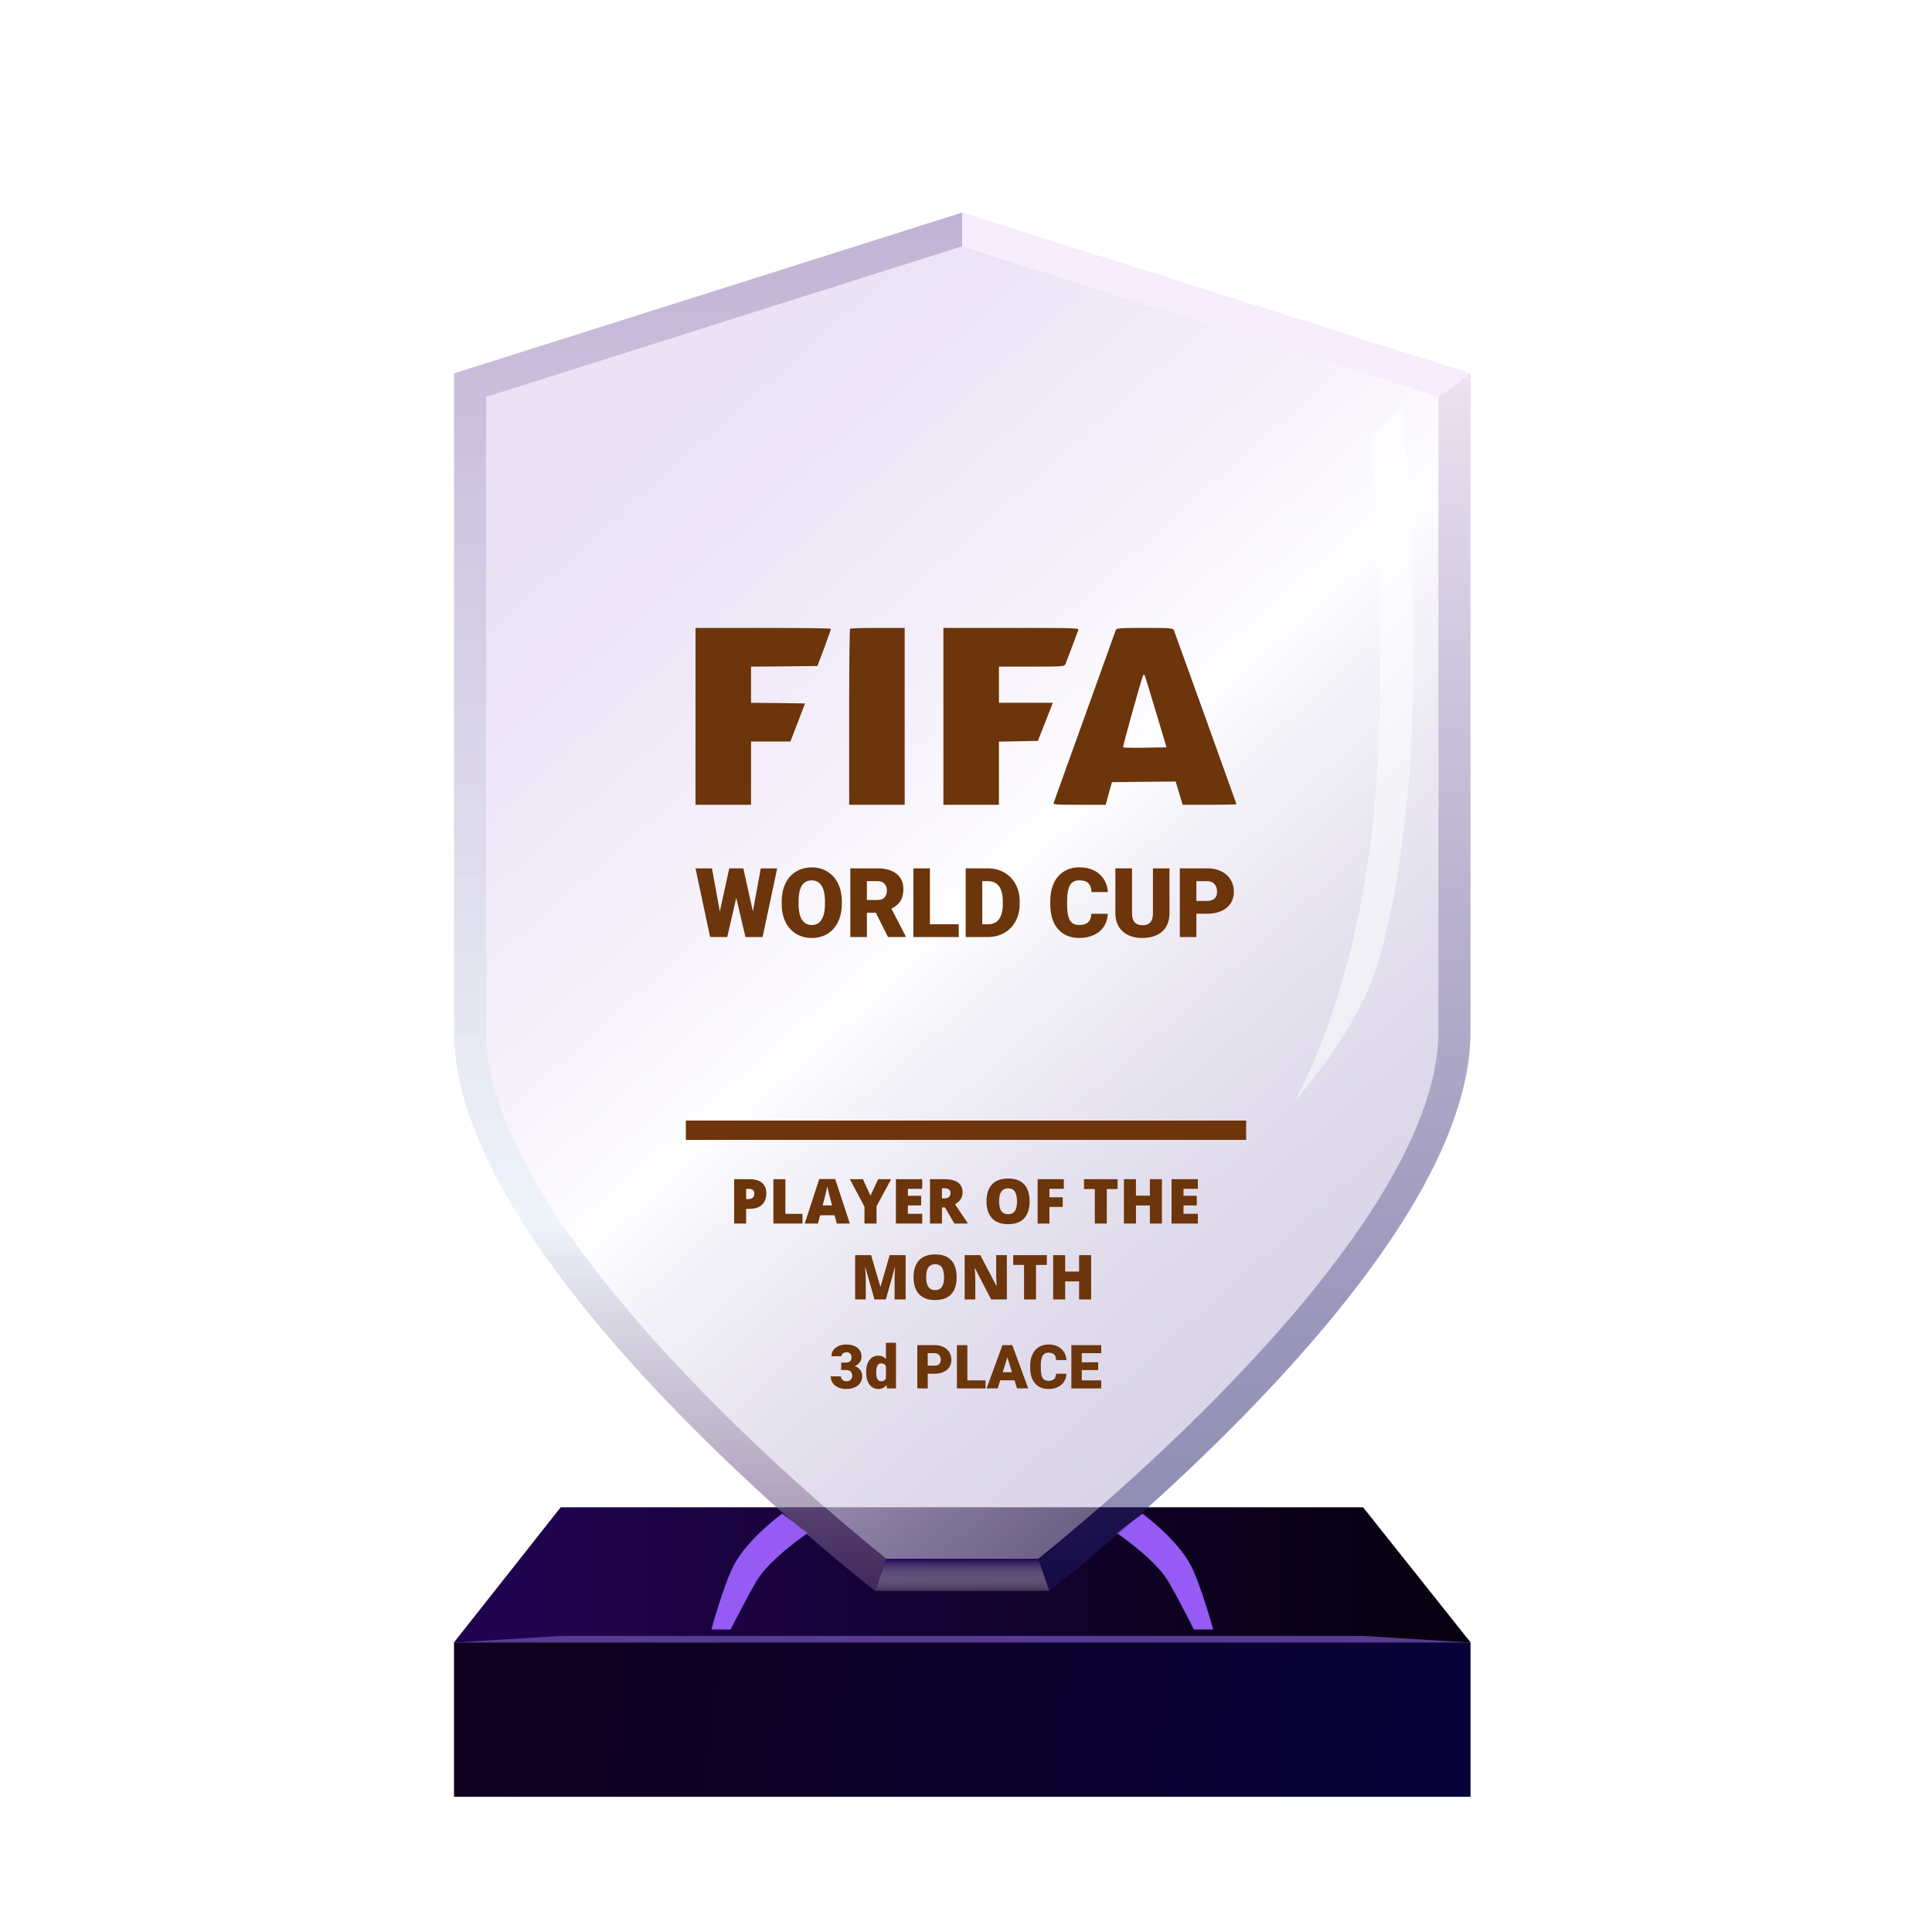
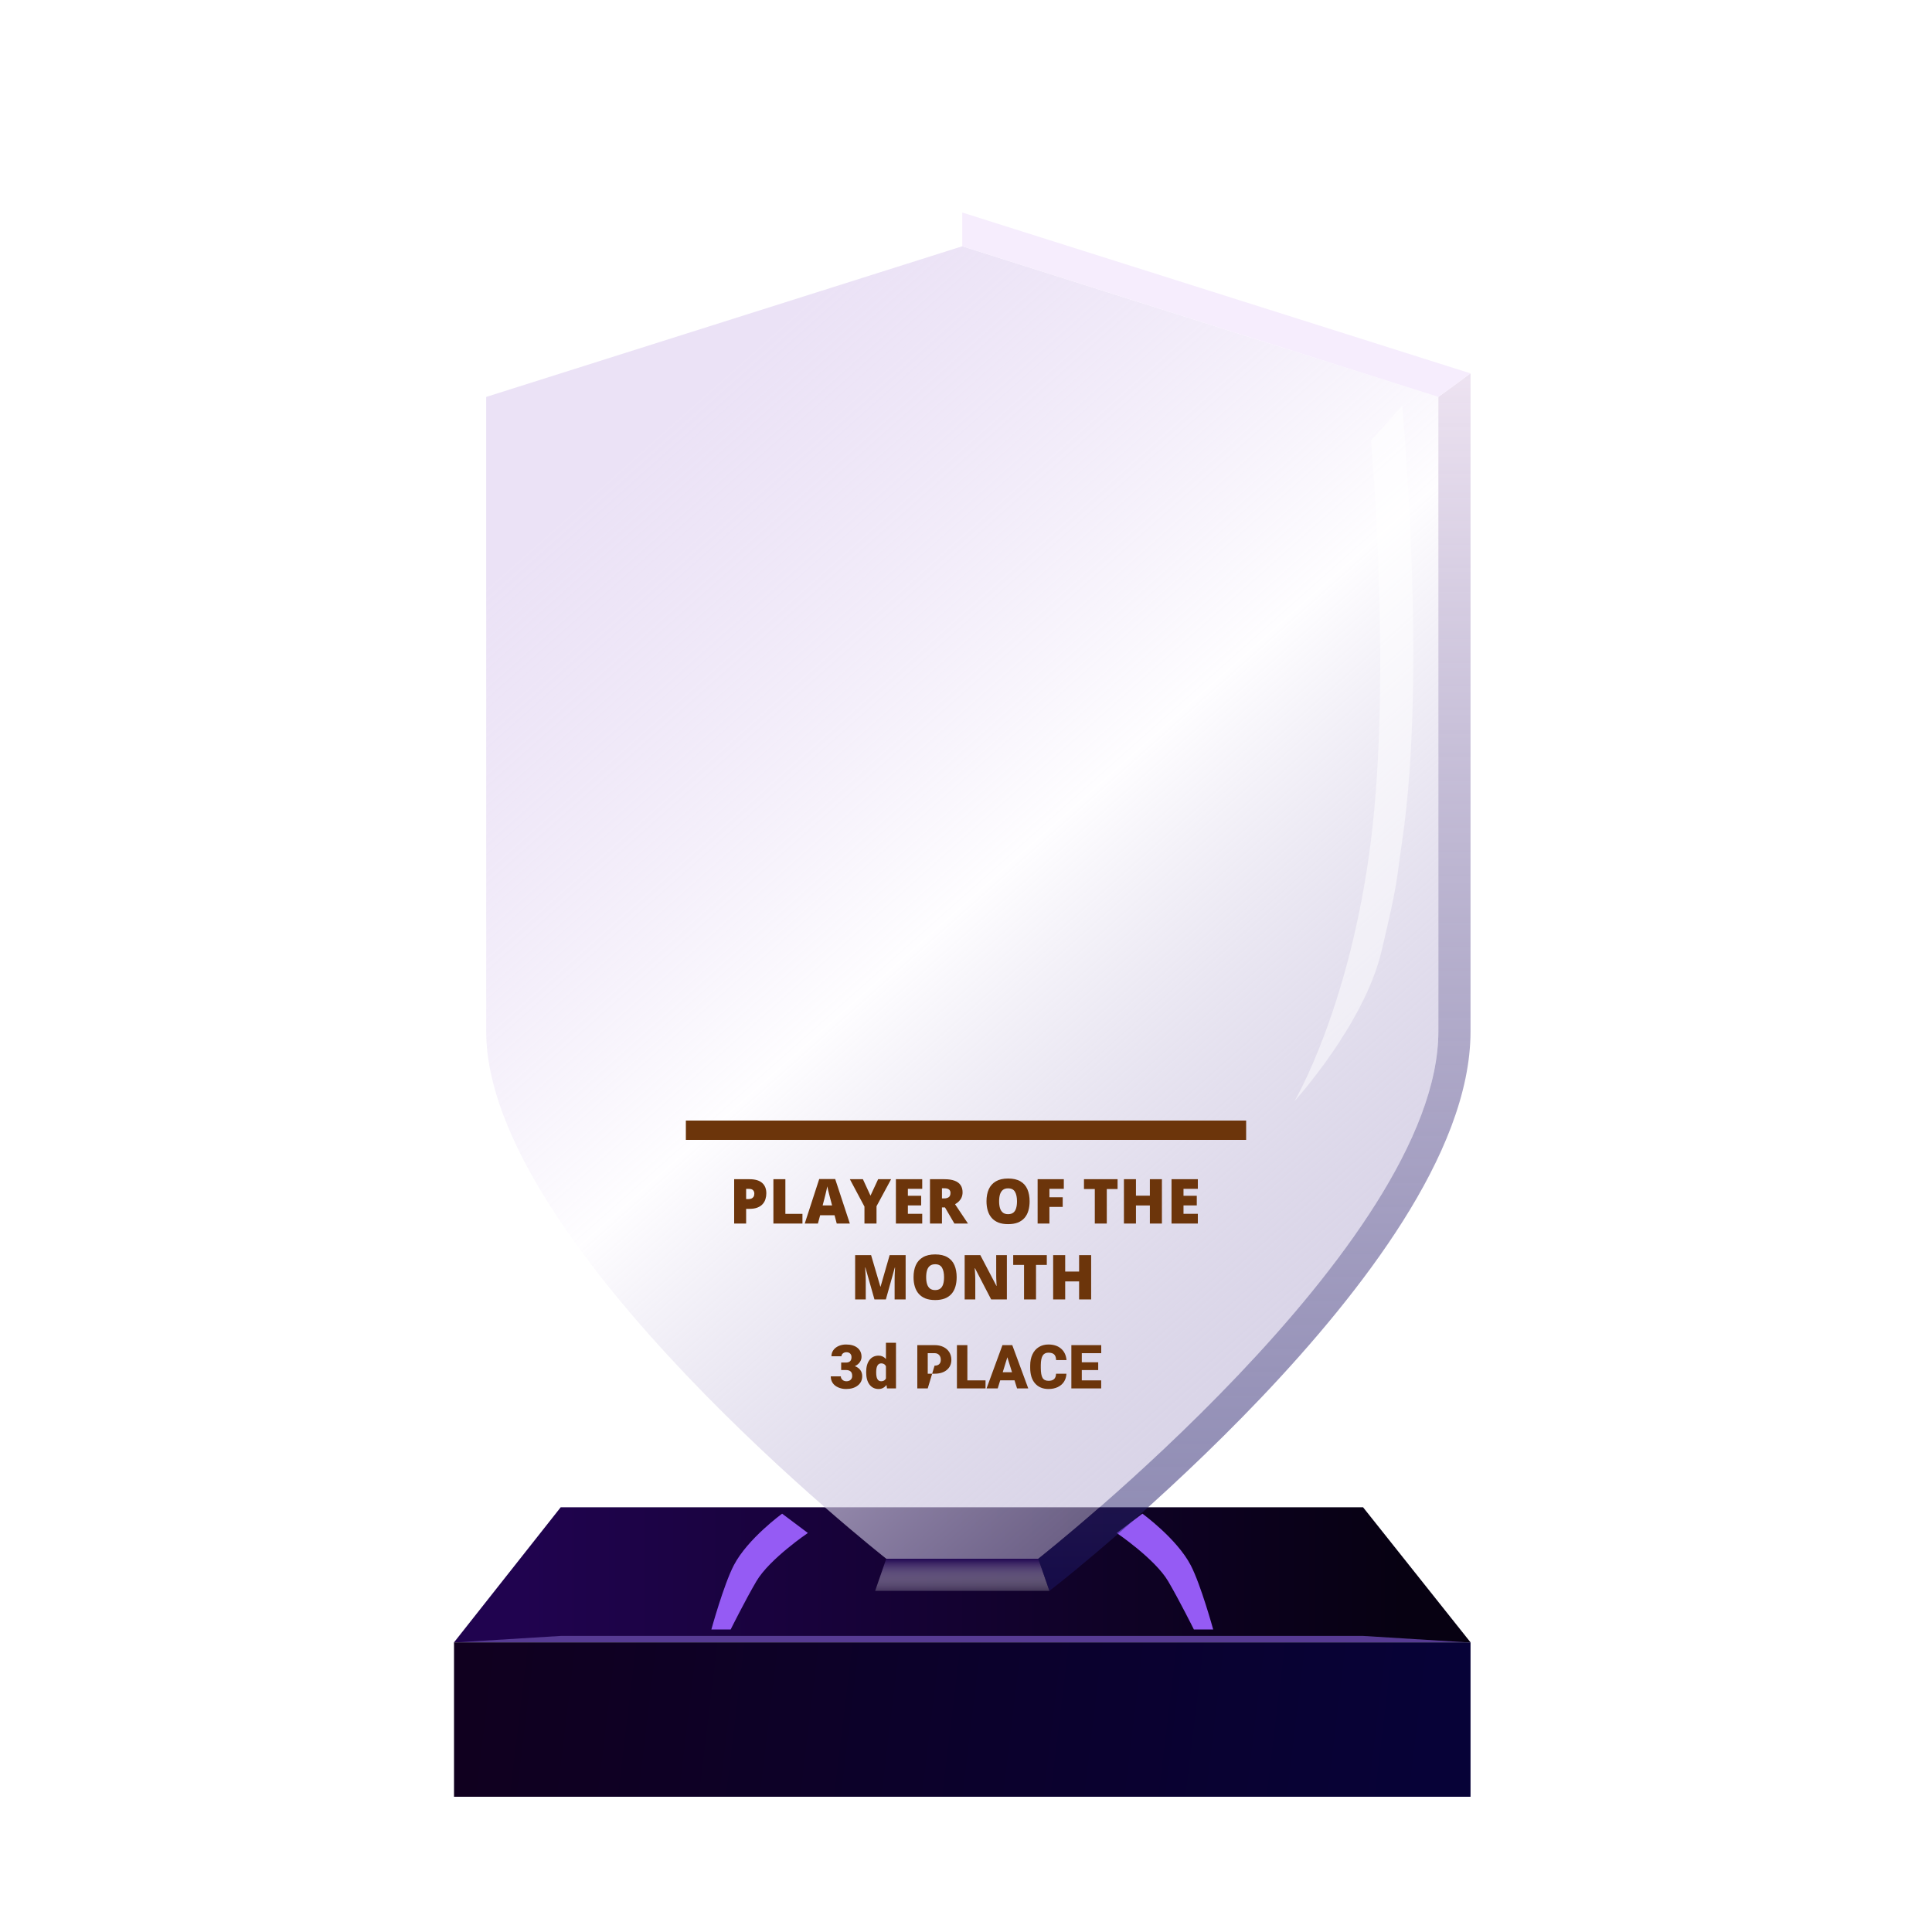
<svg xmlns="http://www.w3.org/2000/svg" width="200px" height="200px" viewBox="0 0 200 200" version="1.1">
  <title>world_cup_mundial_bronze_month </title>
  <defs>
    <linearGradient x1="6.443%" y1="50%" x2="93.48%" y2="50%" id="linearGradient-1">
      <stop stop-color="#20034F" offset="0%" />
      <stop stop-color="#070112" offset="100%" />
    </linearGradient>
    <filter x="-60.1%" y="-50.1%" width="220.1%" height="200.1%" filterUnits="objectBoundingBox" id="filter-2">
      <feGaussianBlur stdDeviation="2" in="SourceGraphic" />
    </filter>
    <filter x="-60.1%" y="-50.1%" width="220.1%" height="200.1%" filterUnits="objectBoundingBox" id="filter-3">
      <feGaussianBlur stdDeviation="2" in="SourceGraphic" />
    </filter>
    <linearGradient x1="0.914%" y1="48.95%" x2="96.95%" y2="50.724%" id="linearGradient-4">
      <stop stop-color="#10001F" offset="0%" />
      <stop stop-color="#070237" offset="100%" />
    </linearGradient>
    <linearGradient x1="14.793%" y1="16.176%" x2="69.588%" y2="99.985%" id="linearGradient-5">
      <stop stop-color="#DECFF0" stop-opacity="0.6" offset="0%" />
      <stop stop-color="#FEFDFF" stop-opacity="0.9" offset="47.75%" />
      <stop stop-color="#B2A8CF" stop-opacity="0.5" offset="100%" />
    </linearGradient>
    <linearGradient x1="50.001%" y1="0%" x2="50.001%" y2="100%" id="linearGradient-6">
      <stop stop-color="#210752" offset="0%" />
      <stop stop-color="#FFFFFF" stop-opacity="0.2" offset="100%" />
    </linearGradient>
    <linearGradient x1="50%" y1="0%" x2="50%" y2="100%" id="linearGradient-7">
      <stop stop-color="#A792C2" stop-opacity="0.7" offset="0%" />
      <stop stop-color="#E6EDF7" stop-opacity="0.652" offset="73.398%" />
      <stop stop-color="#604376" stop-opacity="0.6" offset="100%" />
    </linearGradient>
    <linearGradient x1="50%" y1="0%" x2="50%" y2="100%" id="linearGradient-8">
      <stop stop-color="#E5D6EB" stop-opacity="0.7" offset="0%" />
      <stop stop-color="#1C1666" stop-opacity="0.5" offset="100%" />
    </linearGradient>
    <filter x="-24.4%" y="-4.2%" width="148.8%" height="108.3%" filterUnits="objectBoundingBox" id="filter-9">
      <feGaussianBlur stdDeviation="1" in="SourceGraphic" />
    </filter>
  </defs>
  <g id="world_cup_mundial_bronze_month-" stroke="none" stroke-width="1" fill="none" fill-rule="evenodd">
    <g id="Group">
      <g id="basis" transform="translate(47, 156.03)" fill-rule="nonzero">
        <polygon id="Path" fill="url(#linearGradient-1)" points="0 13.986 11.046 0 94.102 0 105.229 13.986" />
        <path d="M36.63,2.664 L33.966,0.666 C33.966,0.666 30.408,3.245 28.971,5.994 C27.919,8.007 26.64,12.654 26.64,12.654 L28.638,12.654 C28.638,12.654 30.151,9.617 31.302,7.659 C32.661,5.348 36.63,2.664 36.63,2.664 Z" id="Path" fill="#955BF4" filter="url(#filter-2)" />
        <path d="M68.599,2.664 L71.263,0.666 C71.263,0.666 74.82,3.245 76.258,5.994 C77.31,8.007 78.589,12.654 78.589,12.654 L76.591,12.654 C76.591,12.654 75.078,9.617 73.927,7.659 C72.568,5.348 68.599,2.664 68.599,2.664 Z" id="Path" fill="#955BF4" filter="url(#filter-3)" />
        <polygon id="Path" fill="#573B93" points="0.25 13.986 11.046 13.32 94.101 13.32 104.897 13.986" />
        <polygon id="Path" fill="url(#linearGradient-4)" points="0 13.986 105.229 13.986 105.229 29.97 0 29.97" />
      </g>
      <g id="glass" transform="translate(47, 22)">
        <path d="M3.33,19.09 L52.614,3.493 L101.898,19.09 C101.898,19.09 101.898,55.209 101.898,84.761 C101.898,106.836 60.483,139.358 60.483,139.358 C60.483,139.358 55.687,139.358 52.614,139.358 C49.541,139.358 44.745,139.358 44.745,139.358 C44.745,139.358 3.33,106.836 3.33,84.761 C3.33,55.209 3.33,19.09 3.33,19.09 Z" id="Path" fill="url(#linearGradient-5)" />
        <polygon id="Path" fill="url(#linearGradient-6)" fill-rule="nonzero" points="60.483 139.358 44.745 139.358 43.594 142.688 61.634 142.688" />
-         <path d="M6.985,104.382 C2.989,98.048 0,91.225 0,84.761 L0,16.651 L52.614,0 L52.614,3.493 L3.33,19.09 L3.33,84.761 C3.33,106.836 44.746,139.358 44.746,139.358 L43.594,142.688 L42.556,141.872 C42.473,141.806 42.352,141.709 42.196,141.584 C41.882,141.332 41.427,140.963 40.849,140.488 C39.695,139.538 38.052,138.16 36.083,136.438 C32.149,133 26.892,128.173 21.625,122.632 C16.369,117.104 11.03,110.792 6.985,104.382 Z" id="Path" fill="url(#linearGradient-7)" fill-rule="nonzero" />
        <path d="M101.899,84.761 L101.899,19.09 L105.229,16.651 L105.229,84.761 C105.229,91.225 102.24,98.048 98.244,104.382 C94.199,110.792 88.86,117.104 83.605,122.632 C78.336,128.173 73.08,133 69.146,136.438 C67.177,138.16 65.534,139.538 64.38,140.488 C63.802,140.963 63.347,141.332 63.034,141.584 L62.876,141.71 C62.793,141.776 62.725,141.83 62.673,141.872 L62.577,141.948 L61.635,142.688 L60.483,139.358 C60.483,139.358 101.899,106.836 101.899,84.761 Z" id="Path" fill="url(#linearGradient-8)" fill-rule="nonzero" />
        <path d="M98.16,65 C100.737,47.616 98.16,20 98.16,20 L94.92,23.6 C94.92,23.6 97.08,47.72 94.92,65 C92.76,82.28 87,92 87,92 C87,92 94.2,84.08 96,76.52 C97.8,68.96 97.489,69.528 98.16,65 Z" id="Path" fill-opacity="0.5" fill="#FFFFFF" fill-rule="nonzero" filter="url(#filter-9)" />
        <polygon id="Path" fill="#F6EDFD" fill-rule="nonzero" points="101.898 19.09 52.614 3.493 52.614 0 105.228 16.651" />
-         <path d="M40.582,121.789 C41.083,121.789 41.487,121.669 41.794,121.429 C42.102,121.189 42.256,120.869 42.256,120.468 C42.256,120.21 42.188,119.993 42.053,119.818 C41.918,119.642 41.731,119.511 41.493,119.425 C41.719,119.318 41.89,119.179 42.008,119.008 C42.126,118.837 42.185,118.655 42.185,118.462 C42.185,118.064 42.043,117.751 41.758,117.523 C41.472,117.295 41.08,117.182 40.582,117.182 C40.303,117.182 40.047,117.233 39.814,117.337 C39.581,117.441 39.399,117.585 39.268,117.769 C39.136,117.954 39.071,118.164 39.071,118.4 L39.071,118.4 L40.108,118.4 C40.108,118.281 40.159,118.182 40.26,118.102 C40.362,118.022 40.481,117.982 40.619,117.982 C40.787,117.982 40.917,118.028 41.01,118.122 C41.102,118.215 41.148,118.336 41.148,118.483 C41.148,118.863 40.954,119.053 40.566,119.053 L40.566,119.053 L40.077,119.053 L40.077,119.825 L40.582,119.825 C40.781,119.825 40.937,119.872 41.05,119.967 C41.163,120.061 41.219,120.221 41.219,120.447 C41.219,120.605 41.165,120.735 41.056,120.836 C40.947,120.938 40.801,120.989 40.619,120.989 C40.457,120.989 40.32,120.938 40.209,120.838 C40.099,120.737 40.043,120.618 40.043,120.481 L40.043,120.481 L39,120.481 C39,120.733 39.065,120.958 39.194,121.156 C39.323,121.354 39.513,121.509 39.765,121.621 C40.016,121.733 40.288,121.789 40.582,121.789 Z M43.955,121.789 C44.283,121.789 44.554,121.649 44.767,121.37 L44.767,121.37 L44.82,121.727 L45.752,121.727 L45.752,117 L44.712,117 L44.712,118.687 C44.509,118.453 44.259,118.336 43.961,118.336 C43.553,118.336 43.235,118.488 43.007,118.791 C42.779,119.095 42.665,119.51 42.665,120.038 C42.665,120.598 42.781,121.03 43.013,121.333 C43.245,121.637 43.559,121.789 43.955,121.789 Z M44.22,120.989 C43.875,120.989 43.703,120.693 43.703,120.102 L43.703,120.102 L43.706,119.911 C43.732,119.394 43.906,119.136 44.226,119.136 C44.456,119.136 44.618,119.234 44.712,119.431 L44.712,119.431 L44.712,120.699 C44.614,120.892 44.449,120.989 44.22,120.989 Z M49.039,121.727 L49.039,120.207 L49.729,120.207 C50.274,120.207 50.704,120.076 51.016,119.814 C51.329,119.553 51.486,119.204 51.486,118.767 C51.486,118.471 51.413,118.207 51.269,117.974 C51.124,117.741 50.92,117.562 50.656,117.435 C50.393,117.309 50.09,117.246 49.747,117.246 L49.747,117.246 L47.959,117.246 L47.959,121.727 L49.039,121.727 Z M49.747,119.373 L49.039,119.373 L49.039,118.08 L49.759,118.08 C49.954,118.082 50.108,118.146 50.221,118.271 C50.334,118.396 50.39,118.563 50.39,118.773 C50.39,118.964 50.335,119.111 50.226,119.216 C50.116,119.321 49.956,119.373 49.747,119.373 L49.747,119.373 Z M55.022,121.727 L55.022,120.896 L53.142,120.896 L53.142,117.246 L52.061,117.246 L52.061,121.727 L55.022,121.727 Z M56.284,121.727 L56.542,120.89 L58.023,120.89 L58.284,121.727 L59.444,121.727 L57.789,117.246 L56.773,117.246 L55.13,121.727 L56.284,121.727 Z M57.764,120.056 L56.801,120.056 L57.281,118.502 L57.764,120.056 Z M61.543,121.789 C61.9,121.789 62.218,121.723 62.496,121.592 C62.774,121.46 62.99,121.275 63.144,121.036 C63.298,120.797 63.382,120.522 63.396,120.21 L63.396,120.21 L62.322,120.21 C62.314,120.464 62.244,120.65 62.113,120.767 C61.981,120.884 61.792,120.942 61.543,120.942 C61.25,120.942 61.043,120.84 60.923,120.635 C60.803,120.429 60.743,120.088 60.743,119.61 L60.743,119.61 L60.743,119.293 C60.749,118.852 60.815,118.531 60.94,118.33 C61.065,118.128 61.262,118.028 61.531,118.028 C61.796,118.028 61.993,118.087 62.122,118.206 C62.251,118.325 62.32,118.521 62.328,118.794 L62.328,118.794 L63.405,118.794 C63.36,118.292 63.172,117.897 62.842,117.611 C62.512,117.325 62.075,117.182 61.531,117.182 C61.154,117.182 60.821,117.271 60.534,117.451 C60.247,117.63 60.027,117.885 59.874,118.214 C59.721,118.543 59.645,118.928 59.645,119.367 L59.645,119.367 L59.645,119.588 C59.645,120.288 59.814,120.83 60.152,121.213 C60.491,121.597 60.955,121.789 61.543,121.789 Z M66.994,121.727 L66.994,120.896 L64.987,120.896 L64.987,119.828 L66.686,119.828 L66.686,119.025 L64.987,119.025 L64.987,118.08 L67,118.08 L67,117.246 L63.907,117.246 L63.907,121.727 L66.994,121.727 Z" id="3dPLACE" fill="#6C350B" fill-rule="nonzero" />
+         <path d="M40.582,121.789 C41.083,121.789 41.487,121.669 41.794,121.429 C42.102,121.189 42.256,120.869 42.256,120.468 C42.256,120.21 42.188,119.993 42.053,119.818 C41.918,119.642 41.731,119.511 41.493,119.425 C41.719,119.318 41.89,119.179 42.008,119.008 C42.126,118.837 42.185,118.655 42.185,118.462 C42.185,118.064 42.043,117.751 41.758,117.523 C41.472,117.295 41.08,117.182 40.582,117.182 C40.303,117.182 40.047,117.233 39.814,117.337 C39.581,117.441 39.399,117.585 39.268,117.769 C39.136,117.954 39.071,118.164 39.071,118.4 L39.071,118.4 L40.108,118.4 C40.108,118.281 40.159,118.182 40.26,118.102 C40.362,118.022 40.481,117.982 40.619,117.982 C40.787,117.982 40.917,118.028 41.01,118.122 C41.102,118.215 41.148,118.336 41.148,118.483 C41.148,118.863 40.954,119.053 40.566,119.053 L40.566,119.053 L40.077,119.053 L40.077,119.825 L40.582,119.825 C40.781,119.825 40.937,119.872 41.05,119.967 C41.163,120.061 41.219,120.221 41.219,120.447 C41.219,120.605 41.165,120.735 41.056,120.836 C40.947,120.938 40.801,120.989 40.619,120.989 C40.457,120.989 40.32,120.938 40.209,120.838 C40.099,120.737 40.043,120.618 40.043,120.481 L40.043,120.481 L39,120.481 C39,120.733 39.065,120.958 39.194,121.156 C39.323,121.354 39.513,121.509 39.765,121.621 C40.016,121.733 40.288,121.789 40.582,121.789 Z M43.955,121.789 C44.283,121.789 44.554,121.649 44.767,121.37 L44.767,121.37 L44.82,121.727 L45.752,121.727 L45.752,117 L44.712,117 L44.712,118.687 C44.509,118.453 44.259,118.336 43.961,118.336 C43.553,118.336 43.235,118.488 43.007,118.791 C42.779,119.095 42.665,119.51 42.665,120.038 C42.665,120.598 42.781,121.03 43.013,121.333 C43.245,121.637 43.559,121.789 43.955,121.789 Z M44.22,120.989 C43.875,120.989 43.703,120.693 43.703,120.102 L43.703,120.102 L43.706,119.911 C43.732,119.394 43.906,119.136 44.226,119.136 C44.456,119.136 44.618,119.234 44.712,119.431 L44.712,119.431 L44.712,120.699 C44.614,120.892 44.449,120.989 44.22,120.989 Z M49.039,121.727 L49.039,120.207 L49.729,120.207 C50.274,120.207 50.704,120.076 51.016,119.814 C51.329,119.553 51.486,119.204 51.486,118.767 C51.486,118.471 51.413,118.207 51.269,117.974 C51.124,117.741 50.92,117.562 50.656,117.435 C50.393,117.309 50.09,117.246 49.747,117.246 L49.747,117.246 L47.959,117.246 L47.959,121.727 L49.039,121.727 Z L49.039,119.373 L49.039,118.08 L49.759,118.08 C49.954,118.082 50.108,118.146 50.221,118.271 C50.334,118.396 50.39,118.563 50.39,118.773 C50.39,118.964 50.335,119.111 50.226,119.216 C50.116,119.321 49.956,119.373 49.747,119.373 L49.747,119.373 Z M55.022,121.727 L55.022,120.896 L53.142,120.896 L53.142,117.246 L52.061,117.246 L52.061,121.727 L55.022,121.727 Z M56.284,121.727 L56.542,120.89 L58.023,120.89 L58.284,121.727 L59.444,121.727 L57.789,117.246 L56.773,117.246 L55.13,121.727 L56.284,121.727 Z M57.764,120.056 L56.801,120.056 L57.281,118.502 L57.764,120.056 Z M61.543,121.789 C61.9,121.789 62.218,121.723 62.496,121.592 C62.774,121.46 62.99,121.275 63.144,121.036 C63.298,120.797 63.382,120.522 63.396,120.21 L63.396,120.21 L62.322,120.21 C62.314,120.464 62.244,120.65 62.113,120.767 C61.981,120.884 61.792,120.942 61.543,120.942 C61.25,120.942 61.043,120.84 60.923,120.635 C60.803,120.429 60.743,120.088 60.743,119.61 L60.743,119.61 L60.743,119.293 C60.749,118.852 60.815,118.531 60.94,118.33 C61.065,118.128 61.262,118.028 61.531,118.028 C61.796,118.028 61.993,118.087 62.122,118.206 C62.251,118.325 62.32,118.521 62.328,118.794 L62.328,118.794 L63.405,118.794 C63.36,118.292 63.172,117.897 62.842,117.611 C62.512,117.325 62.075,117.182 61.531,117.182 C61.154,117.182 60.821,117.271 60.534,117.451 C60.247,117.63 60.027,117.885 59.874,118.214 C59.721,118.543 59.645,118.928 59.645,119.367 L59.645,119.367 L59.645,119.588 C59.645,120.288 59.814,120.83 60.152,121.213 C60.491,121.597 60.955,121.789 61.543,121.789 Z M66.994,121.727 L66.994,120.896 L64.987,120.896 L64.987,119.828 L66.686,119.828 L66.686,119.025 L64.987,119.025 L64.987,118.08 L67,118.08 L67,117.246 L63.907,117.246 L63.907,121.727 L66.994,121.727 Z" id="3dPLACE" fill="#6C350B" fill-rule="nonzero" />
        <path d="M49.808,107.857 C50.331,107.857 50.756,107.955 51.082,108.149 C51.411,108.344 51.651,108.617 51.804,108.971 C51.957,109.325 52.033,109.74 52.033,110.218 C52.033,110.571 51.99,110.893 51.905,111.184 C51.821,111.473 51.689,111.722 51.509,111.931 C51.329,112.14 51.098,112.301 50.815,112.415 C50.533,112.526 50.195,112.581 49.802,112.581 C49.417,112.581 49.083,112.526 48.8,112.415 C48.52,112.301 48.289,112.142 48.107,111.935 C47.924,111.725 47.79,111.476 47.702,111.184 C47.614,110.893 47.57,110.569 47.57,110.211 C47.57,109.734 47.648,109.32 47.805,108.968 C47.964,108.614 48.209,108.342 48.54,108.149 C48.87,107.955 49.293,107.857 49.808,107.857 Z M63.268,107.929 L63.268,109.631 L64.708,109.631 L64.708,107.929 L65.955,107.929 L65.955,112.518 L64.708,112.518 L64.708,110.648 L63.268,110.648 L63.268,112.518 L62.022,112.518 L62.022,107.929 L63.268,107.929 Z M43.175,107.929 L44.133,111.187 L44.158,111.187 L45.096,107.929 L46.751,107.929 L46.751,112.518 L45.611,112.518 L45.611,110.506 C45.611,110.362 45.613,110.207 45.617,110.042 C45.624,109.874 45.63,109.718 45.636,109.571 C45.645,109.423 45.652,109.305 45.658,109.219 L45.63,109.219 L44.704,112.518 L43.524,112.518 L42.585,109.213 L42.557,109.213 C42.565,109.298 42.574,109.415 42.582,109.561 C42.593,109.708 42.602,109.866 42.61,110.035 C42.619,110.205 42.623,110.368 42.623,110.525 L42.623,112.518 L41.524,112.518 L41.524,107.929 L43.175,107.929 Z M54.482,107.929 L56.152,111.118 L56.17,111.118 C56.164,111.018 56.157,110.902 56.152,110.77 C56.146,110.636 56.139,110.501 56.133,110.366 C56.13,110.275 56.128,110.191 56.127,110.114 L56.126,107.929 L57.231,107.929 L57.231,112.518 L55.605,112.518 L53.929,109.286 L53.901,109.286 C53.912,109.383 53.921,109.502 53.929,109.639 C53.937,109.778 53.945,109.919 53.951,110.064 C53.958,110.206 53.961,110.334 53.961,110.45 L53.961,112.518 L52.862,112.518 L52.862,107.929 L54.482,107.929 Z M61.365,107.929 L61.365,108.943 L60.248,108.943 L60.248,112.518 L59.008,112.518 L59.008,108.943 L57.887,108.943 L57.887,107.929 L61.365,107.929 Z M49.808,108.874 C49.584,108.874 49.403,108.928 49.265,109.038 C49.129,109.146 49.029,109.301 48.967,109.502 C48.906,109.703 48.876,109.941 48.876,110.218 C48.876,110.494 48.907,110.731 48.97,110.93 C49.033,111.129 49.132,111.281 49.268,111.389 C49.404,111.495 49.582,111.548 49.802,111.548 C50.03,111.548 50.211,111.495 50.345,111.389 C50.481,111.281 50.578,111.129 50.637,110.93 C50.697,110.731 50.728,110.494 50.728,110.218 C50.728,109.804 50.659,109.475 50.52,109.235 C50.382,108.995 50.145,108.874 49.808,108.874 Z M57.36,100 C57.883,100 58.308,100.098 58.635,100.292 C58.963,100.487 59.203,100.76 59.357,101.114 C59.509,101.468 59.586,101.883 59.586,102.361 C59.586,102.714 59.543,103.036 59.457,103.327 C59.373,103.616 59.242,103.865 59.062,104.074 C58.881,104.283 58.65,104.444 58.368,104.558 C58.086,104.669 57.747,104.724 57.354,104.724 C56.969,104.724 56.635,104.669 56.353,104.558 C56.072,104.444 55.841,104.285 55.659,104.078 C55.476,103.868 55.342,103.619 55.254,103.327 C55.166,103.036 55.122,102.712 55.122,102.354 C55.122,101.877 55.201,101.463 55.357,101.111 C55.516,100.757 55.762,100.485 56.092,100.292 C56.422,100.098 56.845,100 57.36,100 Z M39.459,100.054 L40.975,104.661 L39.619,104.661 L39.393,103.801 L37.902,103.801 L37.67,104.661 L36.307,104.661 L37.805,100.054 L39.459,100.054 Z M48.468,100.072 L48.468,101.067 L46.983,101.067 L46.983,101.789 L48.358,101.789 L48.358,102.784 L46.983,102.784 L46.983,103.651 L48.468,103.651 L48.468,104.661 L45.743,104.661 L45.743,100.072 L48.468,100.072 Z M50.775,100.072 C51.191,100.072 51.537,100.123 51.814,100.226 C52.09,100.326 52.297,100.477 52.435,100.678 C52.575,100.878 52.645,101.129 52.645,101.429 C52.645,101.614 52.614,101.784 52.551,101.937 C52.489,102.089 52.399,102.226 52.281,102.348 C52.166,102.467 52.028,102.572 51.867,102.662 L53.204,104.661 L51.798,104.661 L50.825,102.991 L50.511,102.991 L50.511,104.661 L49.271,104.661 L49.271,100.072 L50.775,100.072 Z M63.126,100.072 L63.126,101.067 L61.636,101.067 L61.636,101.943 L63.011,101.943 L63.011,102.938 L61.636,102.938 L61.636,104.661 L60.414,104.661 L60.414,100.072 L63.126,100.072 Z M68.691,100.072 L68.691,101.086 L67.574,101.086 L67.574,104.661 L66.334,104.661 L66.334,101.086 L65.213,101.086 L65.213,100.072 L68.691,100.072 Z M70.594,100.072 L70.594,101.774 L72.034,101.774 L72.034,100.072 L73.281,100.072 L73.281,104.661 L72.034,104.661 L72.034,102.791 L70.594,102.791 L70.594,104.661 L69.348,104.661 L69.348,100.072 L70.594,100.072 Z M77,100.072 L77,101.067 L75.516,101.067 L75.516,101.789 L76.891,101.789 L76.891,102.784 L75.516,102.784 L75.516,103.651 L77,103.651 L77,104.661 L74.276,104.661 L74.276,100.072 L77,100.072 Z M34.302,100.072 L34.302,103.66 L36.069,103.66 L36.069,104.661 L33.062,104.661 L33.062,100.072 L34.302,100.072 Z M30.588,100.072 C31.17,100.072 31.605,100.198 31.894,100.452 C32.185,100.706 32.33,101.065 32.33,101.532 C32.33,101.741 32.3,101.942 32.239,102.134 C32.181,102.327 32.083,102.499 31.947,102.649 C31.814,102.8 31.635,102.919 31.411,103.007 C31.189,103.095 30.915,103.139 30.588,103.139 L30.24,103.139 L30.24,104.661 L29,104.661 L29,100.072 L30.588,100.072 Z M42.328,100.072 L43.113,101.774 L43.904,100.072 L45.247,100.072 L43.737,102.869 L43.737,104.661 L42.488,104.661 L42.488,102.906 L40.978,100.072 L42.328,100.072 Z M57.36,101.017 C57.137,101.017 56.955,101.071 56.817,101.18 C56.681,101.289 56.582,101.444 56.519,101.645 C56.458,101.846 56.428,102.084 56.428,102.361 C56.428,102.636 56.459,102.874 56.522,103.073 C56.585,103.272 56.684,103.424 56.82,103.532 C56.956,103.638 57.134,103.691 57.354,103.691 C57.582,103.691 57.763,103.638 57.897,103.532 C58.033,103.424 58.13,103.272 58.189,103.073 C58.25,102.874 58.28,102.636 58.28,102.361 C58.28,101.947 58.211,101.618 58.073,101.378 C57.934,101.137 57.697,101.017 57.36,101.017 Z M38.64,100.81 C38.621,100.915 38.594,101.045 38.558,101.199 C38.524,101.351 38.489,101.504 38.451,101.654 C38.416,101.805 38.384,101.93 38.357,102.031 L38.159,102.784 L39.136,102.784 L38.938,102.031 C38.917,101.95 38.887,101.833 38.847,101.683 C38.807,101.529 38.767,101.373 38.728,101.212 C38.69,101.049 38.66,100.915 38.64,100.81 Z M30.56,101.074 L30.24,101.074 L30.24,102.128 L30.485,102.128 C30.591,102.128 30.691,102.111 30.783,102.075 C30.875,102.037 30.948,101.978 31.003,101.896 C31.059,101.812 31.087,101.701 31.087,101.564 C31.087,101.419 31.044,101.302 30.959,101.212 C30.873,101.12 30.74,101.074 30.56,101.074 Z M50.756,101.01 L50.511,101.01 L50.511,102.059 L50.743,102.059 C50.934,102.059 51.09,102.017 51.211,101.934 C51.332,101.85 51.393,101.7 51.393,101.484 C51.393,101.336 51.343,101.22 51.242,101.136 C51.142,101.052 50.98,101.01 50.756,101.01 Z" id="Combined-Shape" fill="#6C350B" fill-rule="nonzero" />
        <polygon id="Path" fill="#6C350B" fill-rule="nonzero" points="24 96 24 94 82 94 82 96" />
      </g>
    </g>
-     <path d="M84.033,89.793 C84.635,89.793 85.173,89.936 85.645,90.223 C86.117,90.509 86.484,90.917 86.746,91.446 C87.008,91.975 87.14,92.581 87.144,93.265 L87.144,93.265 L87.144,93.592 L87.138,93.848 C87.109,94.437 86.983,94.965 86.758,95.433 C86.501,95.966 86.135,96.377 85.662,96.666 C85.188,96.954 84.648,97.098 84.043,97.098 C83.438,97.098 82.9,96.958 82.432,96.68 C81.963,96.402 81.597,96.004 81.335,95.486 C81.073,94.969 80.936,94.375 80.923,93.704 L80.923,93.704 L80.923,93.304 L80.929,93.046 C80.957,92.455 81.083,91.926 81.306,91.46 C81.562,90.928 81.928,90.517 82.405,90.228 C82.882,89.938 83.424,89.793 84.033,89.793 Z M111.719,89.788 C112.581,89.788 113.275,90.015 113.799,90.469 C114.323,90.923 114.621,91.549 114.692,92.347 L114.692,92.347 L112.983,92.347 L112.974,92.19 C112.942,91.838 112.836,91.579 112.656,91.414 C112.451,91.225 112.139,91.131 111.719,91.131 C111.292,91.131 110.98,91.29 110.781,91.609 C110.583,91.928 110.479,92.438 110.469,93.138 L110.469,93.138 L110.469,93.641 L110.472,93.885 C110.491,94.517 110.585,94.977 110.754,95.267 C110.945,95.592 111.273,95.755 111.738,95.755 C112.132,95.755 112.433,95.662 112.642,95.477 C112.85,95.291 112.961,94.996 112.974,94.593 L112.974,94.593 L114.678,94.593 L114.661,94.801 C114.615,95.211 114.487,95.579 114.277,95.904 C114.033,96.283 113.691,96.577 113.25,96.785 C112.808,96.993 112.305,97.098 111.738,97.098 C110.804,97.098 110.068,96.793 109.531,96.185 C108.994,95.576 108.726,94.716 108.726,93.606 L108.726,93.606 L108.726,93.255 L108.733,92.962 C108.763,92.386 108.881,91.874 109.089,91.426 C109.332,90.904 109.681,90.5 110.137,90.215 C110.592,89.931 111.12,89.788 111.719,89.788 Z M117.188,89.891 L117.188,94.612 L117.196,94.763 C117.257,95.44 117.615,95.779 118.271,95.779 C118.626,95.779 118.895,95.682 119.077,95.486 C119.259,95.291 119.351,94.974 119.351,94.534 L119.351,94.534 L119.351,89.891 L121.064,89.891 L121.064,94.544 L121.058,94.766 C121.03,95.2 120.92,95.583 120.728,95.914 C120.503,96.299 120.181,96.593 119.761,96.795 C119.341,96.997 118.844,97.098 118.271,97.098 C117.406,97.098 116.724,96.873 116.226,96.424 C115.728,95.975 115.474,95.359 115.464,94.578 L115.464,94.578 L115.464,89.891 L117.188,89.891 Z M73.701,89.891 L74.517,94.349 L75.493,89.891 L76.948,89.891 L77.939,94.349 L78.755,89.891 L80.454,89.891 L78.945,97 L77.168,97 L76.216,92.947 L75.283,97 L73.511,97 L71.997,89.891 L73.701,89.891 Z M90.825,89.891 L91.073,89.896 C91.798,89.93 92.375,90.115 92.803,90.452 C93.278,90.826 93.516,91.355 93.516,92.039 C93.516,92.534 93.416,92.944 93.215,93.27 C93.015,93.595 92.702,93.859 92.275,94.061 L92.275,94.061 L93.76,96.927 L93.76,97 L91.924,97 L90.669,94.49 L89.741,94.49 L89.741,97 L88.027,97 L88.027,89.891 L90.825,89.891 Z M96.265,89.891 L96.265,95.682 L99.248,95.682 L99.248,97 L94.551,97 L94.551,89.891 L96.265,89.891 Z M102.261,89.891 L102.493,89.897 C103.029,89.928 103.516,90.069 103.955,90.318 C104.456,90.603 104.848,91.005 105.129,91.524 C105.411,92.043 105.553,92.625 105.557,93.27 L105.557,93.27 L105.557,93.597 L105.55,93.838 C105.52,94.393 105.385,94.896 105.144,95.347 C104.869,95.863 104.482,96.267 103.982,96.558 C103.482,96.849 102.925,96.997 102.31,97 L102.31,97 L99.971,97 L99.971,89.891 L102.261,89.891 Z M124.971,89.891 L125.2,89.897 C125.65,89.921 126.055,90.019 126.414,90.191 C126.832,90.391 127.156,90.676 127.385,91.045 C127.615,91.415 127.729,91.834 127.729,92.303 C127.729,92.996 127.481,93.55 126.985,93.965 C126.488,94.38 125.807,94.588 124.941,94.588 L124.941,94.588 L123.848,94.588 L123.848,97 L122.134,97 L122.134,89.891 L124.971,89.891 Z M84.033,91.136 C83.174,91.136 82.72,91.78 82.671,93.069 L82.671,93.069 L82.666,93.592 L82.67,93.818 C82.693,94.405 82.807,94.865 83.013,95.198 C83.244,95.573 83.587,95.76 84.043,95.76 C84.476,95.76 84.81,95.576 85.044,95.208 C85.278,94.84 85.397,94.311 85.4,93.621 L85.4,93.621 L85.4,93.294 L85.396,93.065 C85.373,92.47 85.256,92.011 85.046,91.685 C84.81,91.319 84.473,91.136 84.033,91.136 Z M102.261,91.214 L101.685,91.214 L101.685,95.682 L102.28,95.682 C102.772,95.682 103.149,95.507 103.413,95.157 C103.677,94.807 103.809,94.287 103.809,93.597 L103.809,93.597 L103.809,93.289 L103.804,93.066 C103.778,92.489 103.647,92.046 103.413,91.736 C103.149,91.388 102.765,91.214 102.261,91.214 L102.261,91.214 Z M124.99,91.214 L123.848,91.214 L123.848,93.265 L124.971,93.265 C125.303,93.265 125.556,93.182 125.73,93.016 C125.904,92.85 125.991,92.615 125.991,92.312 C125.991,91.98 125.902,91.715 125.723,91.517 C125.544,91.318 125.299,91.217 124.99,91.214 L124.99,91.214 Z M90.825,91.214 L89.741,91.214 L89.741,93.167 L90.825,93.167 C91.151,93.167 91.396,93.082 91.56,92.911 C91.724,92.74 91.807,92.501 91.807,92.195 C91.807,91.889 91.724,91.649 91.558,91.475 C91.392,91.301 91.147,91.214 90.825,91.214 L90.825,91.214 Z M79.917,65.001 C83.358,65.006 86.032,65.044 86.02,65.094 C86.02,65.16 85.699,66.042 85.325,67.072 L85.325,67.072 L84.617,68.943 L81.182,68.983 L77.747,69.01 L77.747,72.752 L80.54,72.779 L83.334,72.819 L82.585,74.783 L81.823,76.761 L77.747,76.761 L77.747,83.31 L72,83.31 L72,65 Z M93.652,65 L93.652,83.31 L87.905,83.31 L87.905,73.285 L87.906,72.658 C87.913,68.414 87.95,65.129 87.998,65.094 C88.035,65.045 89.109,65.007 90.459,65.001 L93.652,65 Z M106.866,65.001 C106.957,65.001 107.047,65.001 107.134,65.001 L107.134,65.001 L107.641,65.002 C111.455,65.011 111.705,65.051 111.628,65.227 C111.574,65.361 111.28,66.163 110.959,67.005 L110.959,67.005 L110.896,67.172 C110.601,67.951 110.341,68.657 110.291,68.769 C110.203,68.982 109.938,69.007 107.336,69.009 L103.408,69.01 L103.408,72.752 L108.995,72.752 L108.22,74.716 L107.444,76.695 L103.408,76.775 L103.408,83.31 L97.661,83.31 L97.661,65 Z M119.235,65.001 C121.209,65.007 121.434,65.047 121.518,65.227 C121.614,65.483 123.103,69.613 124.63,73.855 L124.908,74.627 C126.388,78.74 127.826,82.745 127.985,83.212 L127.985,83.212 L128,83.257 C128,83.281 126.962,83.305 125.628,83.31 L125.628,83.31 L122.427,83.31 L121.705,80.905 L118.404,80.931 L115.103,80.971 L114.782,82.134 L114.461,83.31 L111.028,83.31 C109.147,83.305 109.004,83.274 109.088,83.07 C109.128,82.949 110.585,78.926 112.296,74.155 C114.02,69.37 115.463,65.361 115.504,65.227 C115.588,65.047 115.813,65.007 117.786,65.001 Z M118.471,69.865 C118.431,69.825 118.377,69.838 118.337,69.905 C118.19,70.172 116.199,77.296 116.265,77.363 C116.292,77.389 116.758,77.404 117.423,77.407 L117.423,77.407 L117.954,77.407 C118.141,77.407 118.337,77.405 118.537,77.403 L118.537,77.403 L120.756,77.363 L119.647,73.647 C119.032,71.602 118.511,69.892 118.471,69.865 Z" id="Combined-Shape" fill="#6C350B" fill-rule="nonzero" />
  </g>
</svg>